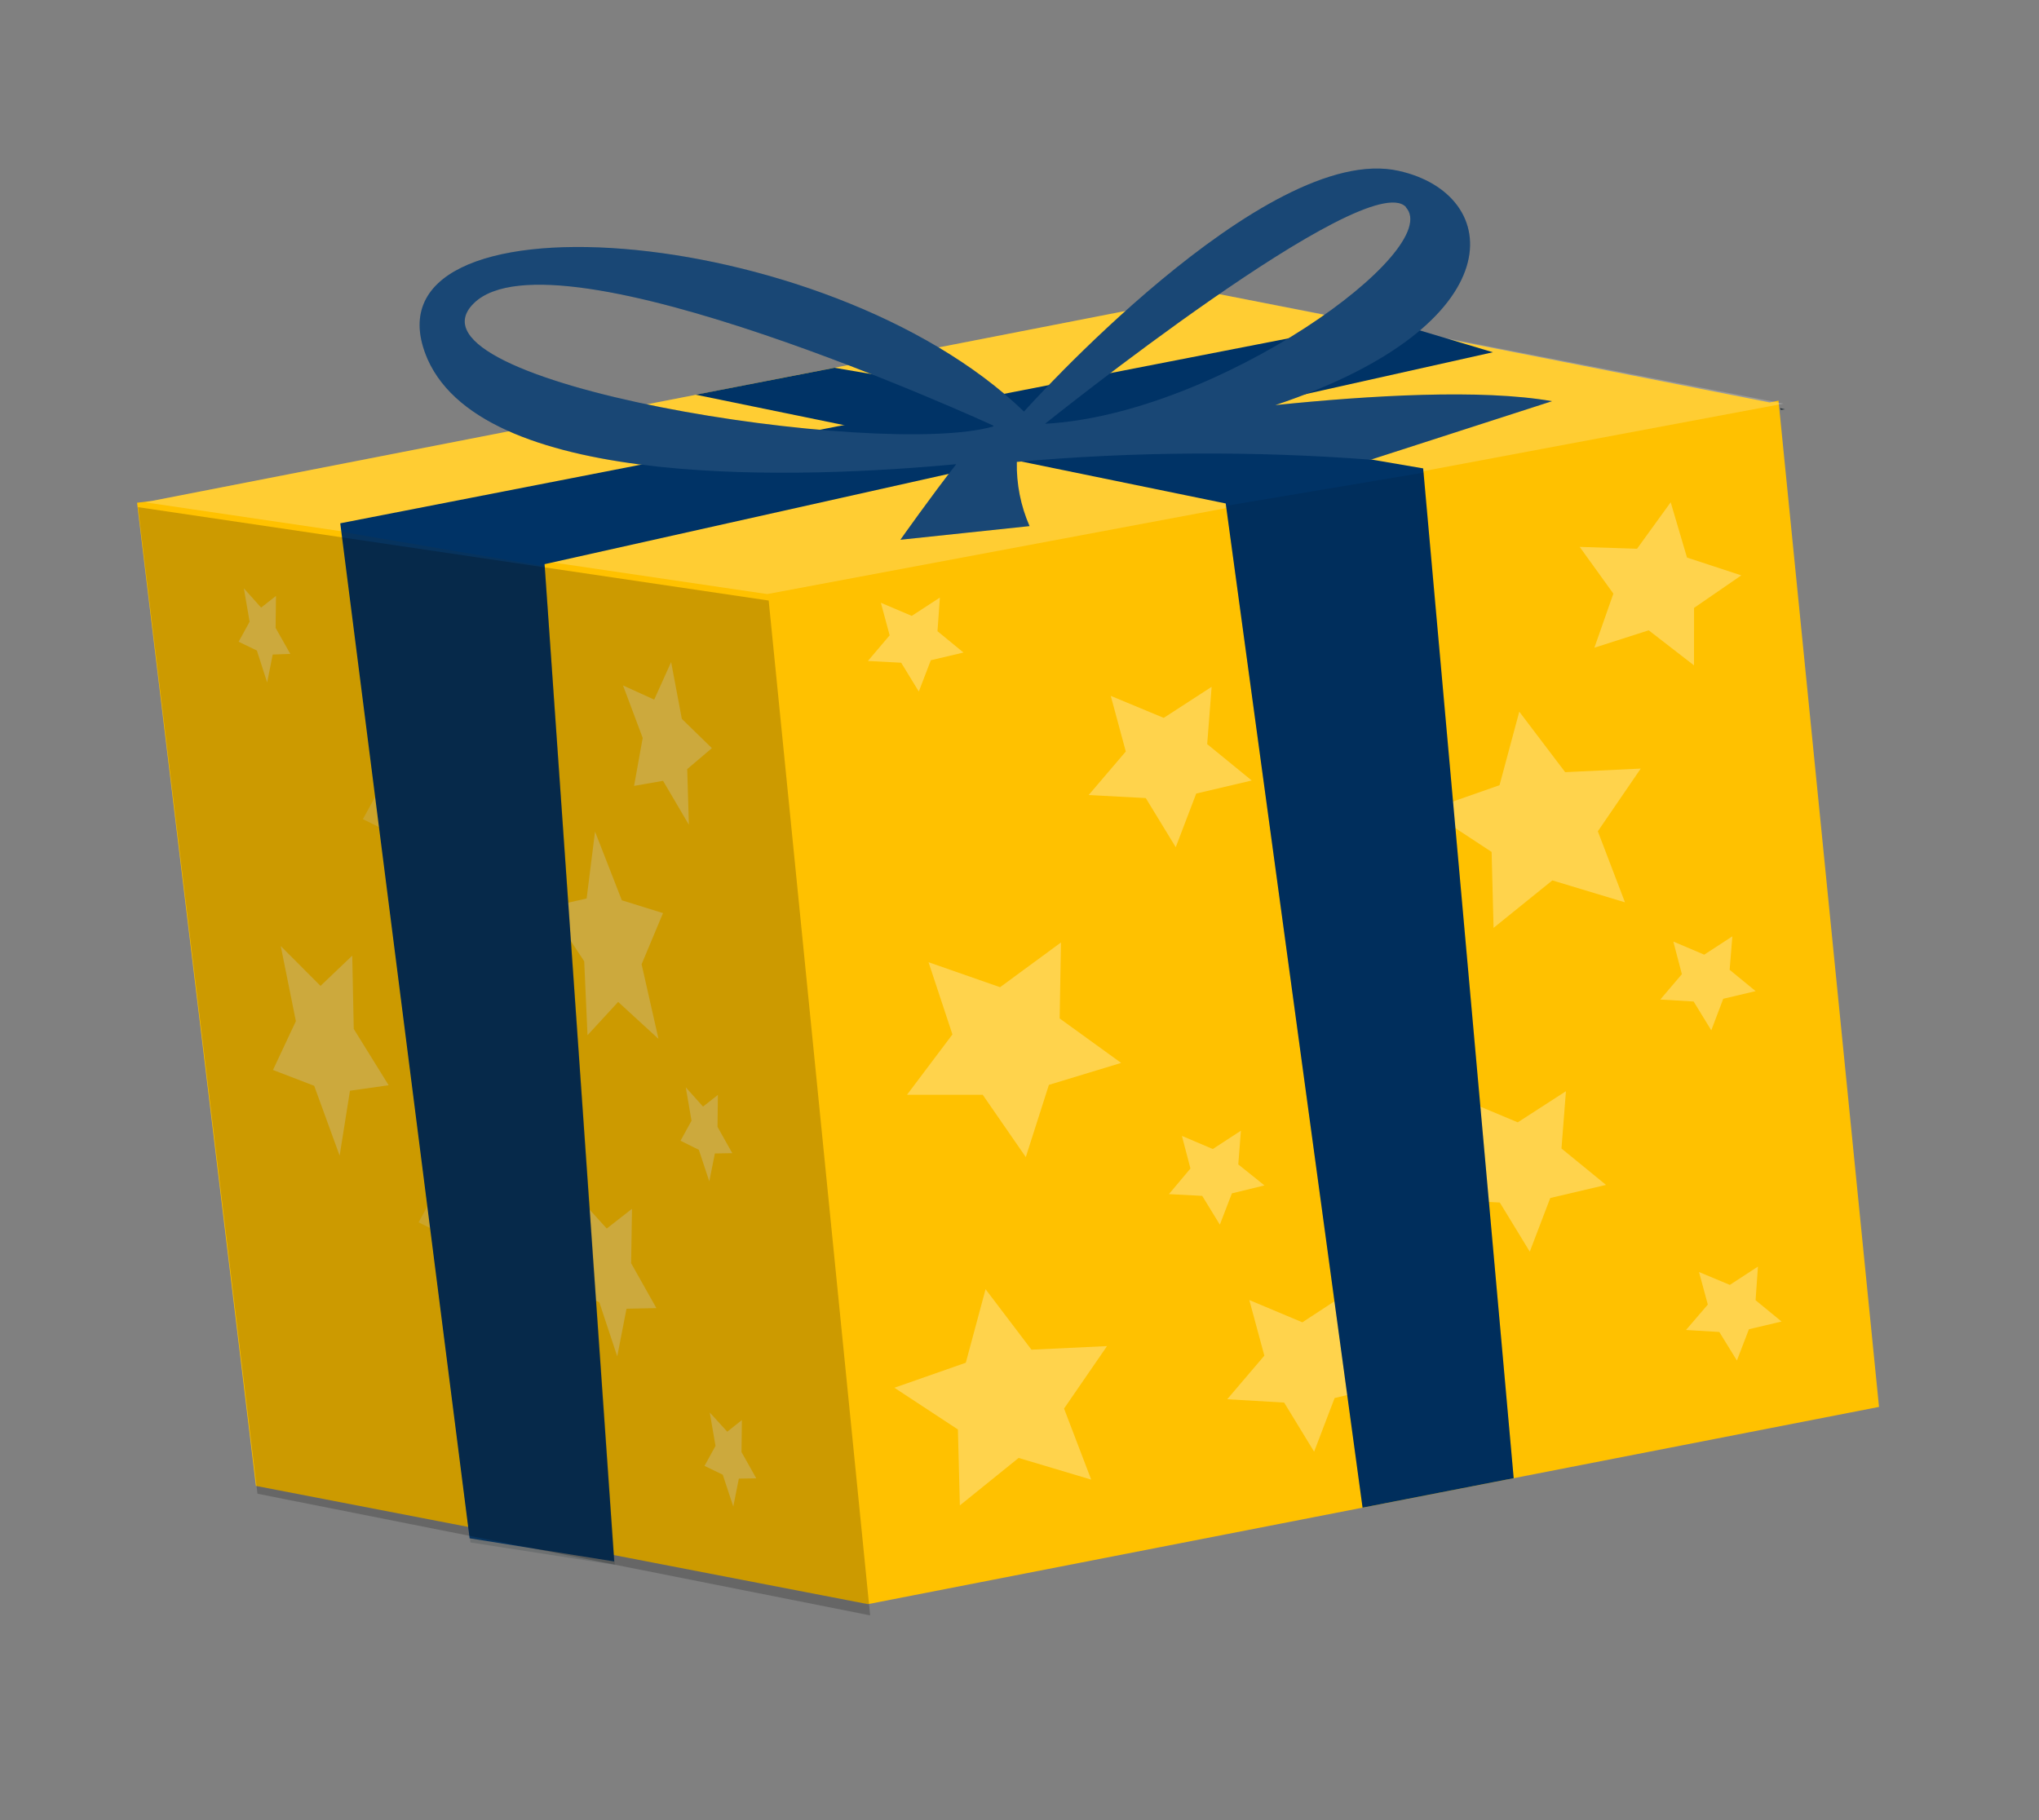
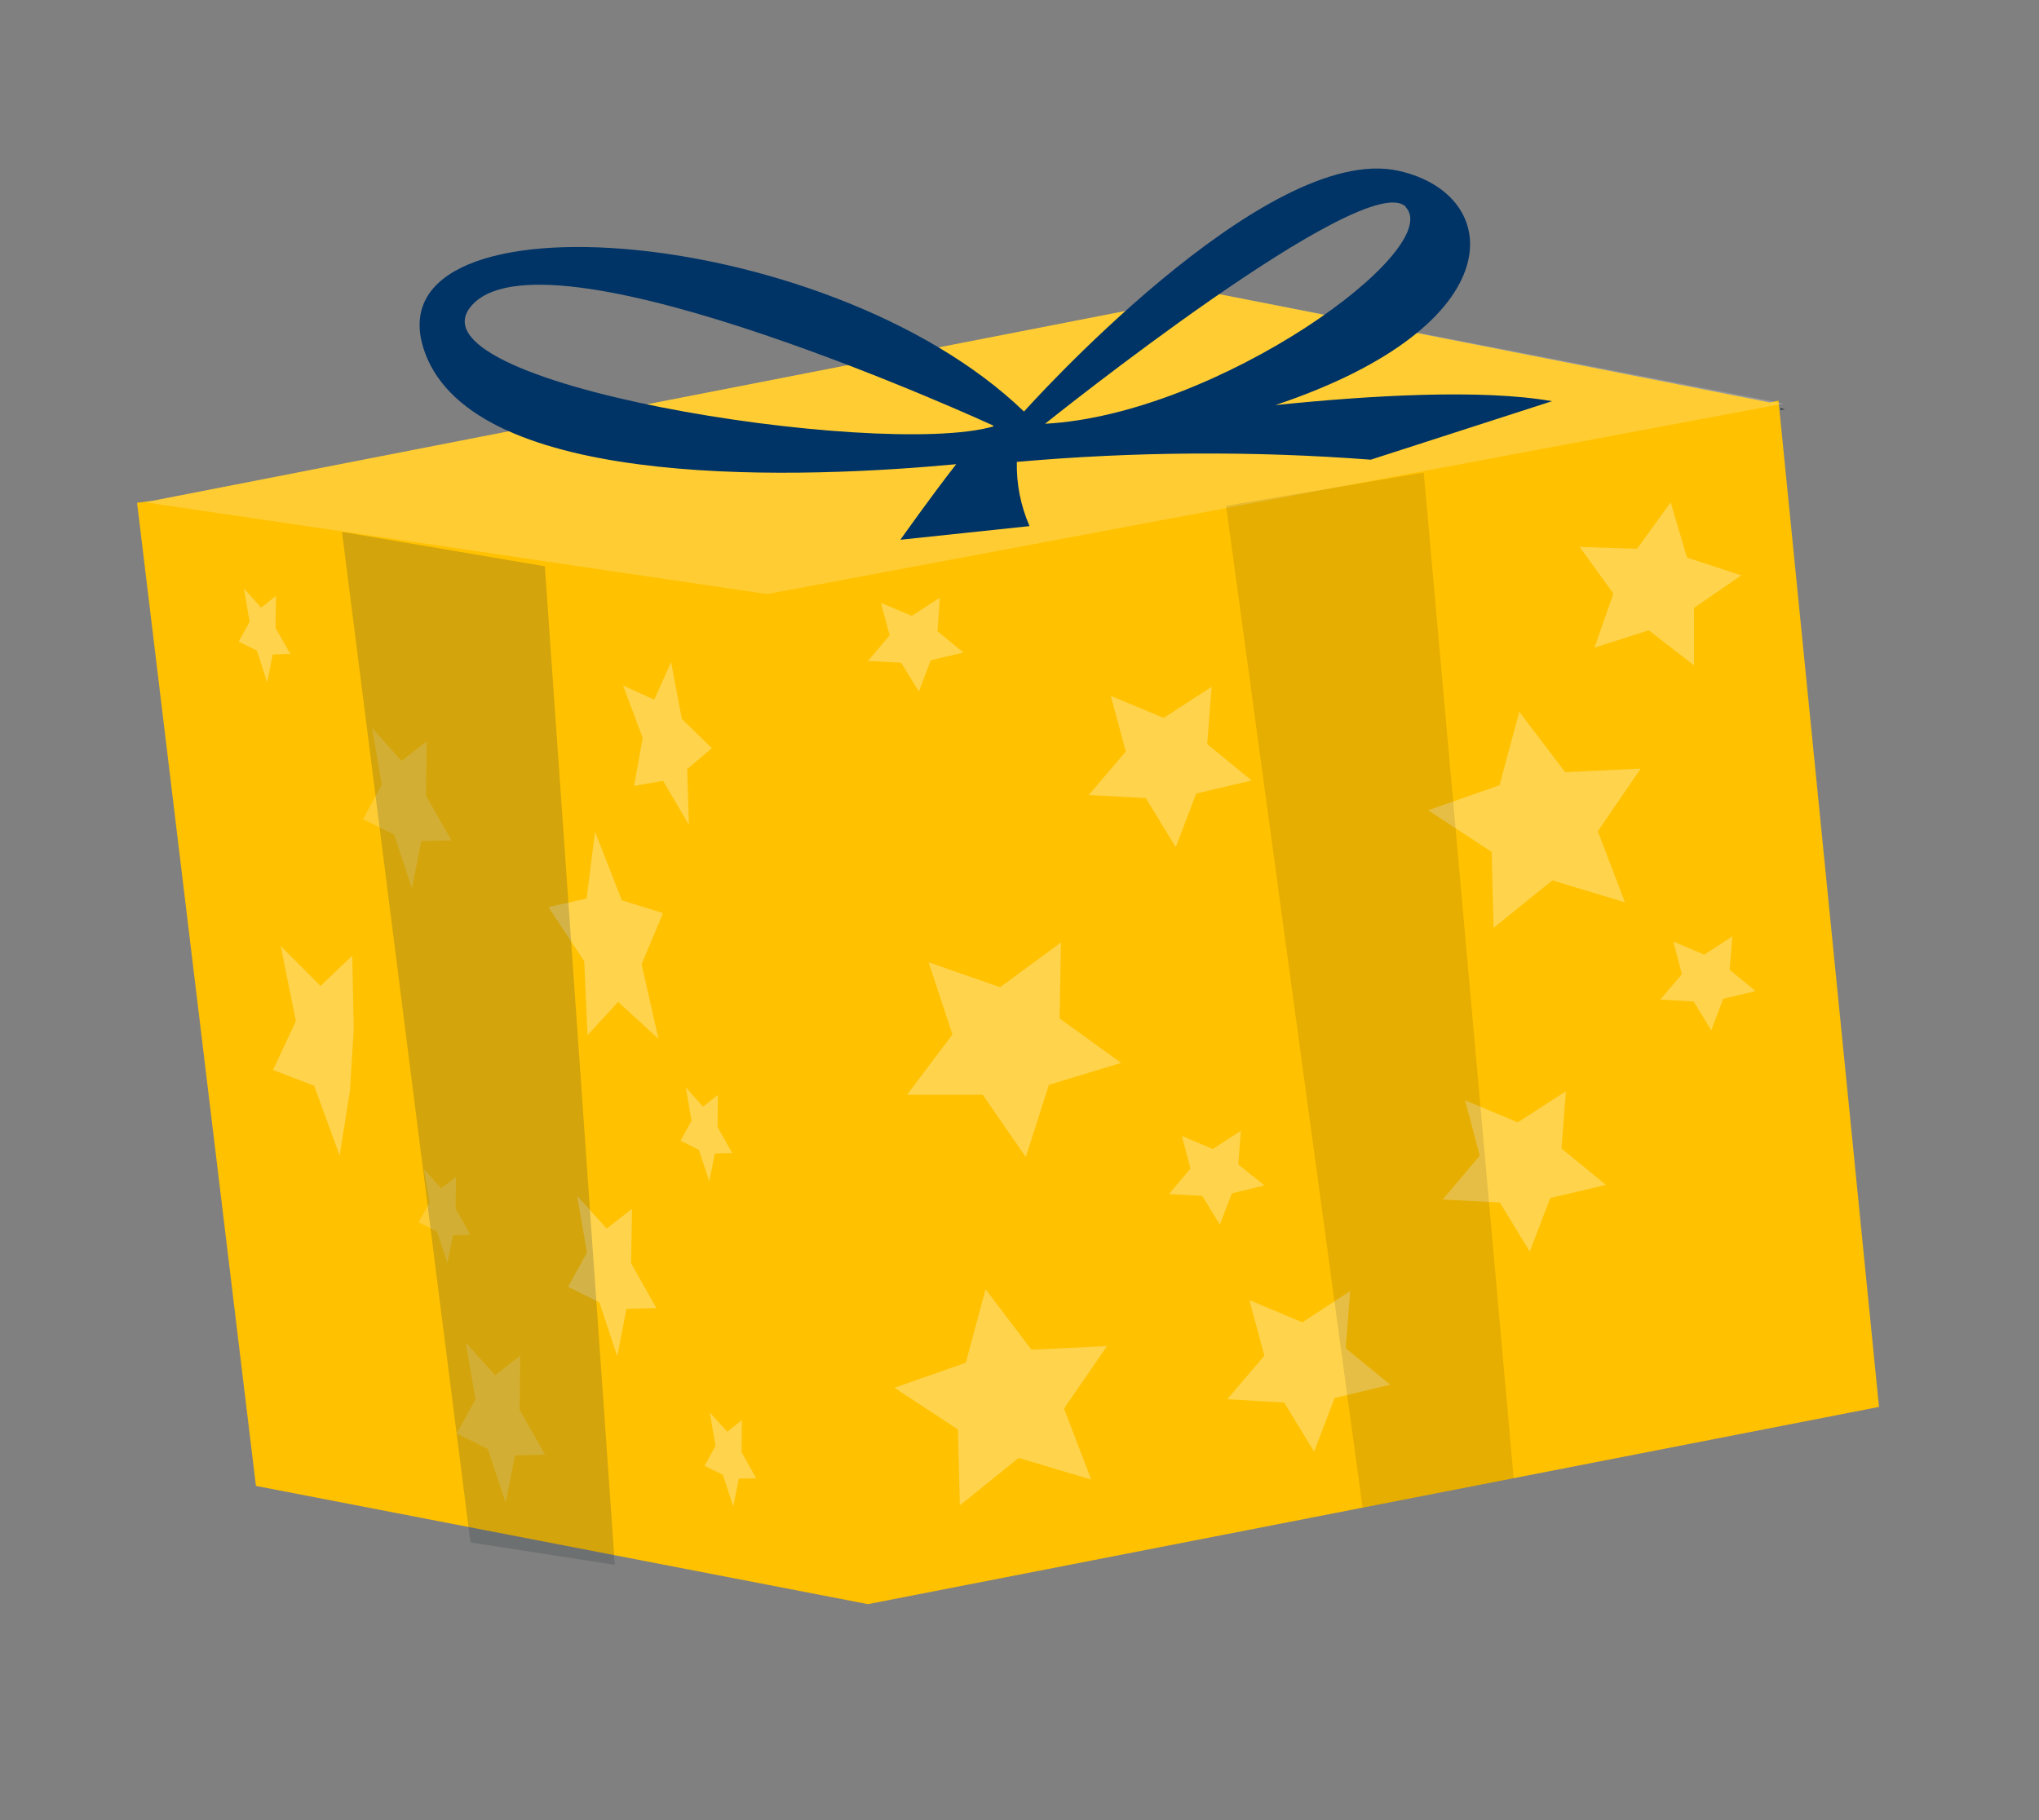
<svg xmlns="http://www.w3.org/2000/svg" width="112" height="100" viewBox="0 0 112 100" fill="none">
  <rect x="0" y="0" width="112" height="100" fill="#808080" stroke="none" />
  <path d="M39.893 55.183L36.261 57.356C36.261 57.356 43.676 61.399 42.129 66.56C40.581 71.722 46.353 74.41 46.353 74.41L48.988 70.104C47.787 69.3 46.815 68.194 46.169 66.897C45.524 65.6 45.226 64.157 45.307 62.712C45.667 57.826 39.893 55.183 39.893 55.183Z" fill="#407BFF" />
  <path d="M98.047 22.49L97.815 22.522L97.821 22.49L97.79 22.483L97.788 22.423L98.047 22.49Z" fill="#263238" />
  <path d="M7.529 27.621L8.357 27.519L66.76 16.121L97.207 22.111L97.691 22.011L103.212 77.298L47.675 88.134L14.058 81.638L7.529 27.621Z" fill="#FFC100" />
  <path opacity="0.3" d="M91.769 27.596L89.921 30.149L86.771 30.047L88.621 32.615L87.578 35.586L90.562 34.63L93.05 36.557L93.052 33.399L95.647 31.612L92.665 30.633L91.769 27.596Z" fill="white" />
  <path opacity="0.3" d="M61.013 38.232L61.839 41.288L59.798 43.681L62.936 43.847L64.582 46.546L65.707 43.599L68.756 42.882L66.309 40.883L66.554 37.735L63.922 39.442L61.013 38.232Z" fill="white" />
  <path opacity="0.3" d="M68.624 71.427L69.45 74.482L67.41 76.876L70.537 77.059L72.183 79.758L73.308 76.811L76.368 76.076L73.92 74.078L74.165 70.93L71.537 72.65L68.624 71.427Z" fill="white" />
  <path opacity="0.3" d="M80.474 60.45L81.282 63.495L79.245 65.903L82.383 66.069L84.029 68.767L85.154 65.82L88.217 65.1L85.77 63.101L86.015 59.953L83.369 61.663L80.474 60.45Z" fill="white" />
  <path opacity="0.3" d="M64.921 62.408L65.39 64.2L64.209 65.606L66.037 65.703L67.005 67.285L67.666 65.565L69.455 65.128L68.017 63.975L68.162 62.123L66.617 63.129L64.921 62.408Z" fill="white" />
-   <path opacity="0.3" d="M93.325 69.887L93.809 71.675L92.61 73.071L94.441 73.181L95.406 74.749L96.067 73.03L97.859 72.607L96.432 71.436L96.562 69.588L95.018 70.594L93.325 69.887Z" fill="white" />
  <path opacity="0.3" d="M91.914 51.73L92.384 53.522L91.199 54.915L93.03 55.025L93.999 56.607L94.656 54.874L96.435 54.454L95.007 53.283L95.156 51.445L93.611 52.451L91.914 51.73Z" fill="white" />
  <path opacity="0.3" d="M48.385 33.117L48.868 34.905L47.673 36.315L49.501 36.411L50.469 37.994L51.13 36.274L52.923 35.851L51.495 34.68L51.626 32.832L50.081 33.838L48.385 33.117Z" fill="white" />
  <path opacity="0.3" d="M83.453 39.1L82.368 43.14L78.445 44.515L81.933 46.807L82.04 50.978L85.269 48.37L89.258 49.576L87.767 45.672L90.124 42.227L85.973 42.424L83.453 39.1Z" fill="white" />
  <path opacity="0.3" d="M58.278 51.781L54.933 54.239L51.004 52.866L52.316 56.833L49.82 60.15L53.978 60.147L56.346 63.572L57.615 59.604L61.583 58.398L58.205 55.955L58.278 51.781Z" fill="white" />
  <path opacity="0.3" d="M54.136 70.831L53.051 74.87L49.129 76.245L52.617 78.537L52.724 82.709L55.952 80.101L59.938 81.292L58.447 77.388L60.807 73.957L56.657 74.154L54.136 70.831Z" fill="white" />
  <path opacity="0.3" d="M36.864 36.375L35.935 38.438L34.223 37.661L35.303 40.542L34.829 43.178L36.421 42.9L37.839 45.312L37.748 42.255L39.103 41.104L37.452 39.495L36.864 36.375Z" fill="white" />
  <path opacity="0.2" d="M20.438 39.988L20.971 43.123L19.933 45.004L21.649 45.855L22.628 48.809L23.141 46.209L24.797 46.17L23.396 43.708L23.444 40.718L22.055 41.803L20.438 39.988Z" fill="white" />
  <path opacity="0.2" d="M25.576 73.758L26.119 76.875L25.081 78.757L26.797 79.608L27.776 82.562L28.289 79.961L29.945 79.922L28.544 77.46L28.577 74.475L27.203 75.556L25.576 73.758Z" fill="white" />
  <path opacity="0.3" d="M31.7 65.701L32.242 68.818L31.204 70.699L32.921 71.551L33.904 74.519L34.413 71.904L36.055 71.869L34.667 69.403L34.715 66.414L33.327 67.498L31.7 65.701Z" fill="white" />
  <path opacity="0.2" d="M23.286 64.238L23.598 66.058L22.994 67.157L24 67.656L24.574 69.39L24.884 67.871L25.837 67.841L25.026 66.398L25.05 64.654L24.23 65.283L23.286 64.238Z" fill="white" />
  <path opacity="0.3" d="M38.986 77.605L39.302 79.439L38.699 80.538L39.701 81.023L40.278 82.771L40.584 81.238L41.541 81.222L40.73 79.779L40.751 78.021L39.947 78.66L38.986 77.605Z" fill="white" />
  <path opacity="0.3" d="M37.669 59.74L37.985 61.574L37.381 62.673L38.387 63.173L38.961 64.906L39.267 63.373L40.224 63.357L39.413 61.914L39.433 60.156L38.616 60.799L37.669 59.74Z" fill="white" />
  <path opacity="0.3" d="M13.396 32.324L13.711 34.158L13.108 35.257L14.11 35.742L14.674 37.494L14.98 35.961L15.946 35.927L15.139 34.498L15.16 32.74L14.343 33.383L13.396 32.324Z" fill="white" />
  <path opacity="0.3" d="M32.685 45.69L32.223 49.365L30.129 49.839L32.09 52.815L32.272 56.875L33.955 55.047L36.17 57.078L35.242 52.977L36.419 50.167L34.156 49.463L32.685 45.69Z" fill="white" />
-   <path opacity="0.3" d="M19.348 52.505L17.605 54.168L15.421 51.977L16.252 56.104L14.995 58.785L17.258 59.655L18.656 63.493L19.223 59.926L21.348 59.625L19.431 56.531L19.348 52.505Z" fill="white" />
+   <path opacity="0.3" d="M19.348 52.505L17.605 54.168L15.421 51.977L16.252 56.104L14.995 58.785L17.258 59.655L18.656 63.493L19.223 59.926L19.431 56.531L19.348 52.505Z" fill="white" />
  <path opacity="0.2" d="M97.976 22.176L66.76 16.121L7.958 27.596L42.143 32.639L97.976 22.176Z" fill="white" />
-   <path d="M25.796 84.516L18.69 28.751L76.023 17.566L82.002 19.353L29.912 30.997L33.738 85.789L25.796 84.516Z" fill="#003366" />
-   <path d="M38.22 21.686L67.327 27.661L74.844 82.832L83.145 81.213L78.172 25.734L45.838 20.206L38.22 21.686Z" fill="#003366" />
  <path opacity="0.2" d="M18.786 29.223L29.927 31.114L33.772 85.976L25.842 84.745L18.786 29.223Z" fill="#263238" />
  <path d="M56.247 22.612C56.247 22.612 69.506 7.736 76.829 9.387C82.628 10.678 83.23 17.843 70.054 22.257C75.225 21.724 81.388 21.361 85.251 22.042L75.294 25.256C68.819 24.765 62.318 24.806 55.853 25.377C55.827 26.589 56.065 27.793 56.552 28.905L49.458 29.655C49.458 29.655 51.129 27.285 52.524 25.504C44.368 26.268 26.72 27.023 23.488 19.737C19.364 10.258 45.353 12.088 56.247 22.612ZM77.232 11.378C75.109 9.08 57.404 23.282 57.404 23.282C66.892 22.778 79.394 13.711 77.218 11.382L77.232 11.378ZM54.563 23.383C54.563 23.383 30.452 12.284 26.021 16.667C21.591 21.049 48.308 25.236 54.561 23.429L54.563 23.383Z" fill="#003366" />
-   <path opacity="0.2" d="M42.223 32.995L7.579 27.864L14.143 82.068L47.796 88.751L42.223 32.995Z" fill="black" />
-   <path opacity="0.1" d="M56.247 22.612C56.247 22.612 69.506 7.736 76.829 9.387C82.628 10.678 83.23 17.843 70.054 22.257C75.225 21.724 81.388 21.361 85.251 22.042L75.294 25.256C68.819 24.765 62.318 24.806 55.853 25.377C55.827 26.589 56.065 27.793 56.552 28.905L49.458 29.655C49.458 29.655 51.129 27.285 52.524 25.504C44.368 26.268 26.72 27.023 23.488 19.737C19.364 10.258 45.353 12.088 56.247 22.612ZM77.232 11.378C75.109 9.08 57.404 23.282 57.404 23.282C66.892 22.778 79.394 13.711 77.218 11.382L77.232 11.378ZM54.563 23.383C54.563 23.383 30.452 12.284 26.021 16.667C21.591 21.049 48.308 25.236 54.561 23.429L54.563 23.383Z" fill="white" />
  <path opacity="0.1" d="M78.205 25.966L67.348 27.791L74.844 82.832L83.145 81.213L78.205 25.966Z" fill="black" />
</svg>